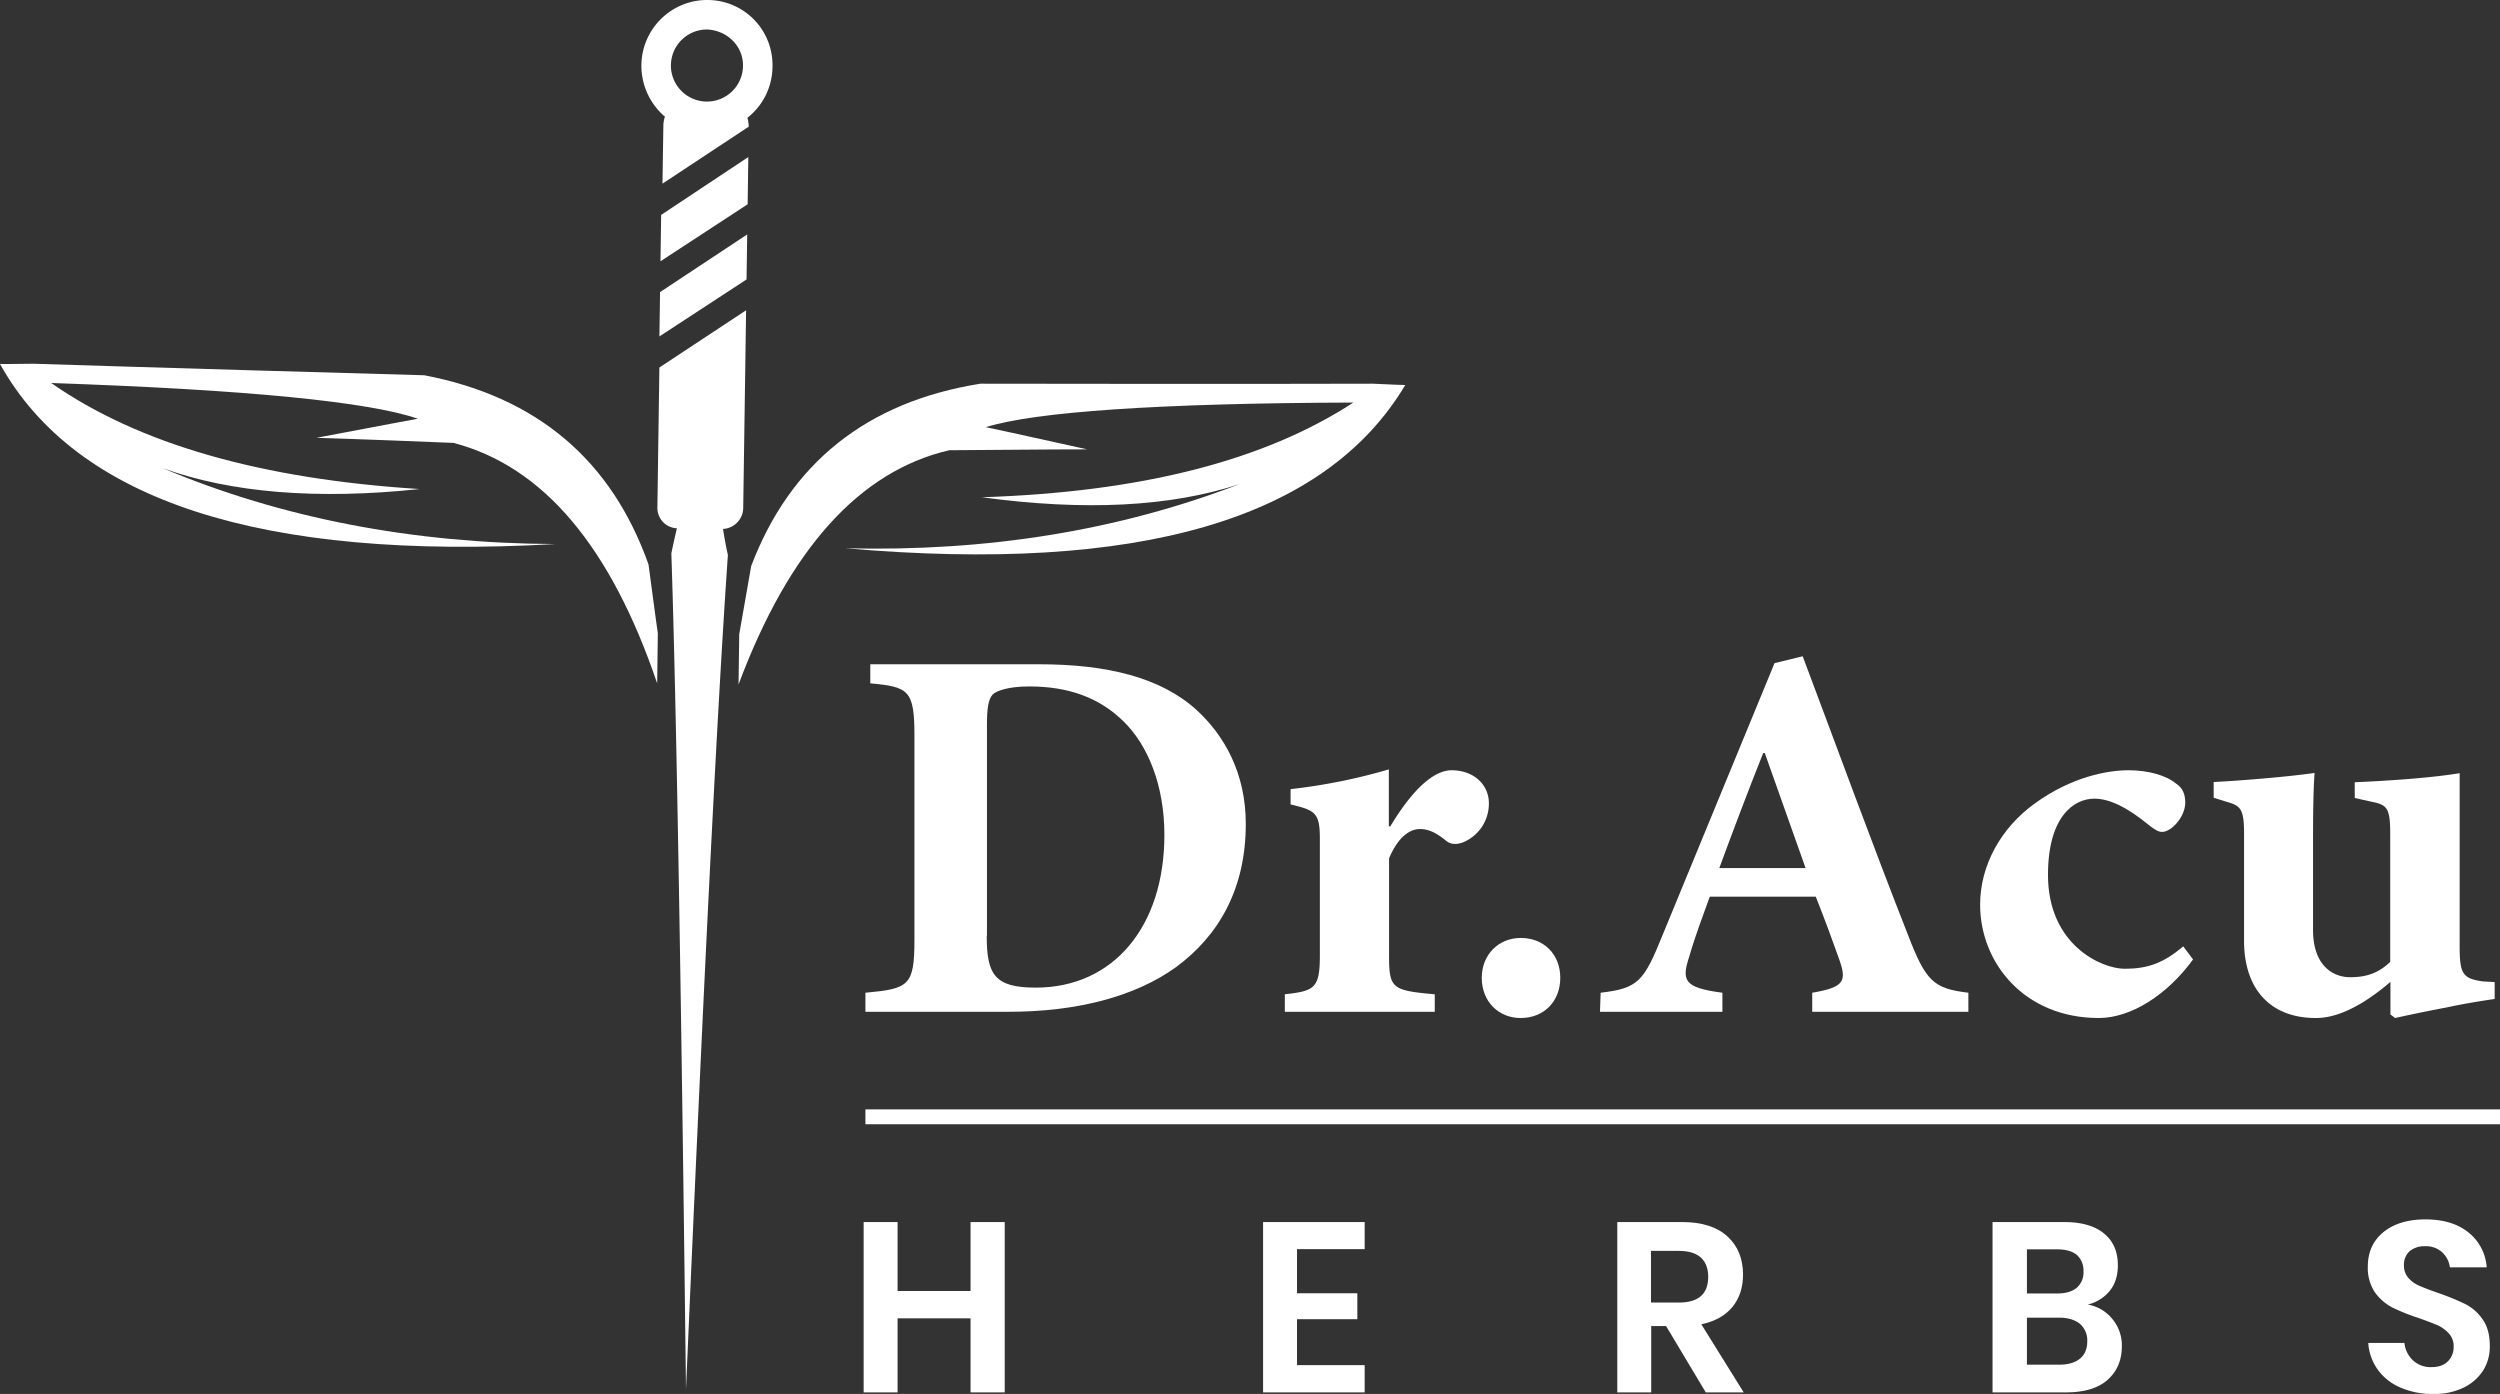
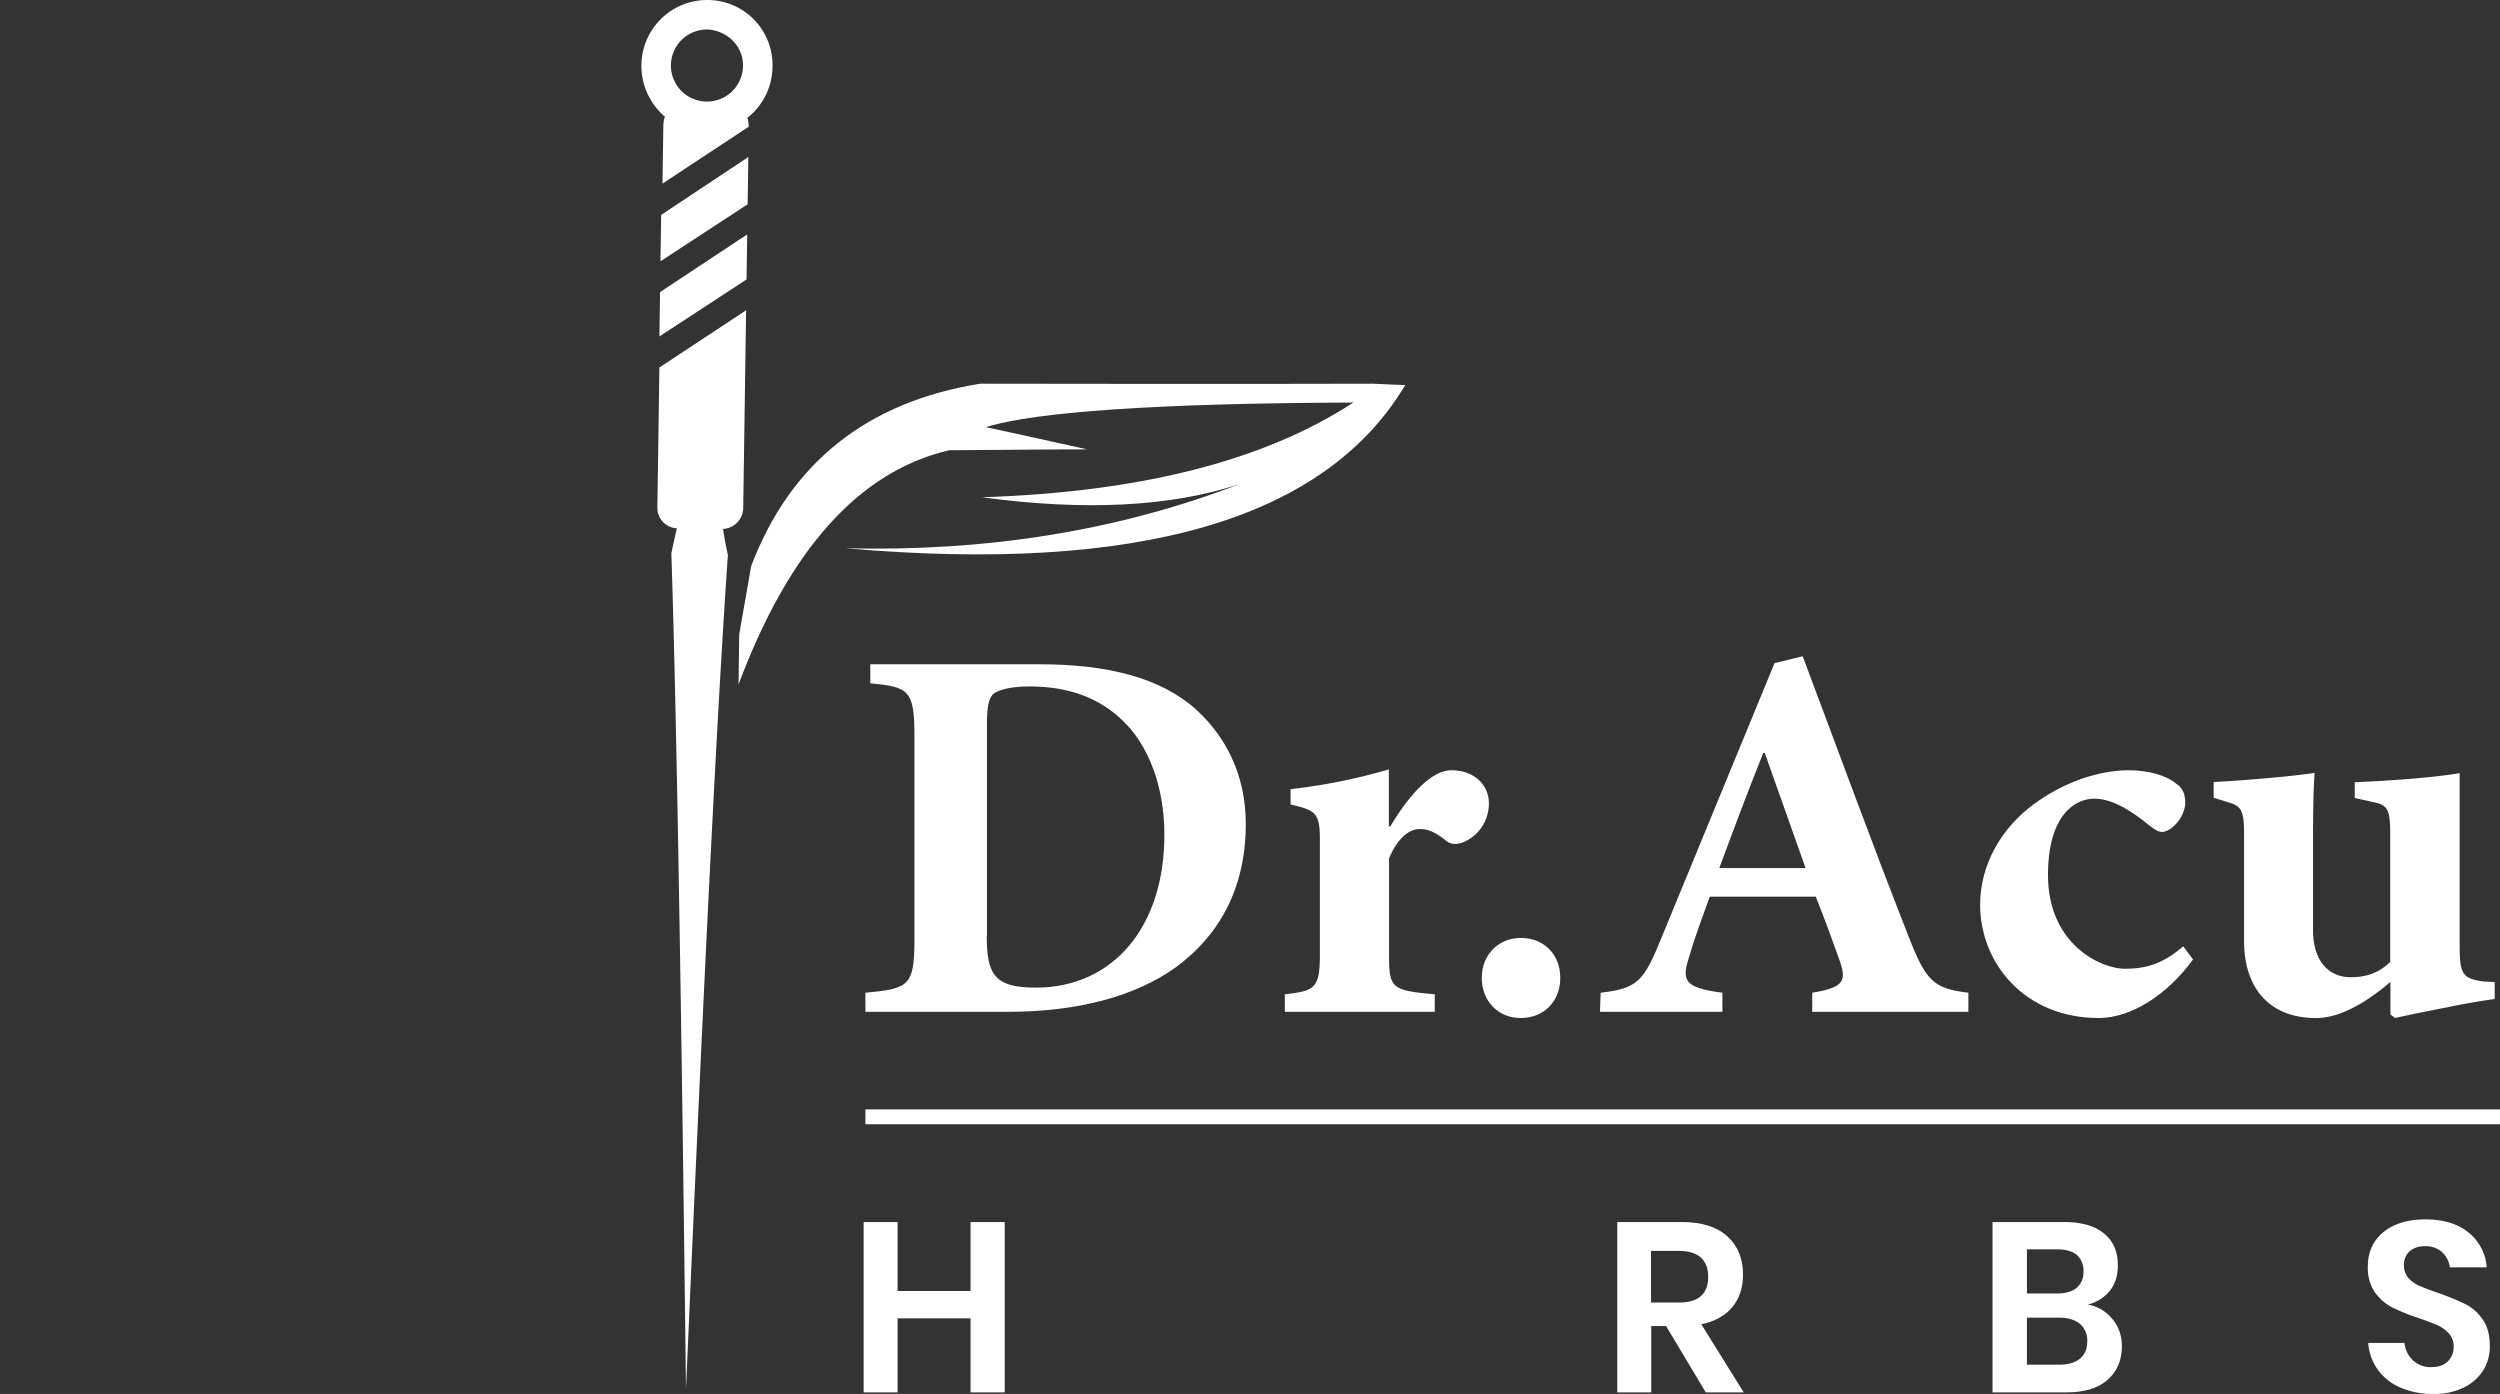
<svg xmlns="http://www.w3.org/2000/svg" id="Layer_1" data-name="Layer 1" viewBox="0 0 1127.2 628.5">
  <rect x="0" y="0" width="1127.2" height="628.5" fill="#333333" stroke="none" />
  <defs>
    <style>.cls-1,.cls-2{fill:#fff;}.cls-1{fill-rule:evenodd;}</style>
  </defs>
-   <path class="cls-1" d="M51.4,164.7c-10,.2-15,.1-15,.1Q87.85,257.35,286.8,246q-96.75-.45-177-34.2c30.7,11.1,69.6,14.3,115.8,9.4C154.3,216.7,99,201,59.5,173.4c88.4,3,143.4,8.5,165.3,16.1,0,0-15.3,2.8-45.7,8.6,0,0,20.6.6,61.8,2.3,40.4,10.6,70.8,46.6,91.8,108.4,0,0,.1-7.6.3-22.6,0,0-1.5-10.3-4.2-31-16.6-46.8-50-75.5-101.1-85.3-117.5-3.3-176.3-5.2-176.3-5.2Z" transform="translate(-36.4 -0.7)" />
  <path class="cls-1" d="M655.4,173.7c9.6.5,14.6.6,14.6.6q-54.15,90.9-252.4,73.6,96.15,2.4,177.6-28.9c-31.1,10.2-69.6,12.2-116.1,5.9,71.5-2.3,127.2-16.4,167.5-42.7-88.4.3-143.6,4.2-165.7,11.1,0,0,15.2,3.2,45.7,10,0,0-20.6,0-62.2.4-40.4,9.4-72.1,44.4-95,105.6,0,0,.1-7.6.3-22.6,0,0,1.8-10.3,5.4-30.8,17.6-46.3,52-74,103.3-82.2,117.9.2,177,0,177,0Z" transform="translate(-36.4 -0.7)" />
  <path class="cls-1" d="M355.6.7a29.32,29.32,0,0,1,29.1,30,29.49,29.49,0,0,1-11.3,23.1,18.44,18.44,0,0,1,.6,4L335.1,83.5l.4-26.2a13.1,13.1,0,0,1,.7-4,30.08,30.08,0,0,1-10.6-23.4A29.66,29.66,0,0,1,355.6.7Zm18.2,70.8-.3,21.3h0l-39.3,25.7.3-20.9Zm-.5,34.9-.3,20.3h0l-39.3,25.7v1.3l.3-21.3Zm-.5,34.2L371.5,230a9.62,9.62,0,0,1-9.4,9.2h.3c1.2,7.7,2.2,11.7,2.2,11.7q-6.9,98.55-18.9,376.3-3.3-277.65-6.6-377s.7-3.6,2.5-11.3h0a9.2,9.2,0,0,1-8.8-9.4l.9-63.1ZM355.4,14c9,.5,16.2,7.6,16,16.5a16.25,16.25,0,1,1-16-16.5Z" transform="translate(-36.4 -0.7)" />
  <path class="cls-2" d="M504.7,300.2c30.8,0,55,5.9,71.2,20.6,12.4,11.4,22.2,28.3,22.2,51.4,0,29.3-12.2,50.4-31.5,64.6-18.5,13.3-44.7,20.1-75.6,20.1H426.6v-8.6c19.6-1.8,22.1-3.1,22.1-23.9V332.5c0-20.6-2.5-22.1-19.9-23.7v-8.6ZM481.3,422.6c0,17.5,3.5,23.4,22.1,23.4,34.9,0,58-27.4,58-68.9,0-22.2-7.4-40.7-18.9-51.6-10.5-10.1-24.1-15.3-42-15.3-9.6,0-14.8,2-16.5,3.6-2.1,2.3-2.6,6.8-2.6,13.7v95.1Z" transform="translate(-36.4 -0.7)" />
  <path class="cls-2" d="M663.2,373.4c9.1-15.2,18.9-25.4,27.7-25.4,10.1,0,16.8,6.6,16.8,14.8a18.85,18.85,0,0,1-11.9,17.8c-3.6,1.2-5.9.5-7.6-1-4.1-3.3-7.6-5.1-11.5-5.1-4.8,0-9.9,3.6-14,13.2v43.8c0,14.8,1.2,15.8,20.6,17.5v7.9H615.7V449c13.3-1.5,15.8-2.6,15.8-17.5V379.1c0-12-2-13-13.2-15.7v-6.9a259.32,259.32,0,0,0,44.3-8.9v25.7h.6Z" transform="translate(-36.4 -0.7)" />
  <path class="cls-2" d="M722,459.7c-9.9,0-17.5-7.4-17.5-18.1,0-10.5,7.6-18,17.6-18,10.4,0,17.8,7.4,17.8,18s-7.4,18.1-17.8,18.1Z" transform="translate(-36.4 -0.7)" />
  <path class="cls-2" d="M853.5,456.9v-8.6c14.7-2.5,15.7-5.3,12-15.5-2.5-7.1-6.3-17.5-10.4-27.8H807.3c-2.8,7.9-6.3,16.8-9.1,26.5-3.6,11-3.1,14.5,14.8,16.8v8.6H757.8l.3-8.6c16.8-2,19.4-4.9,27.8-25.7l50.6-122.9,12.7-3.1c15.8,42,31.1,84,47.3,125.2,8.2,21.3,11.5,24.6,27.4,26.5v8.6ZM832.1,340.2h-.7c-6.9,17.3-13.5,34.8-19.8,51.9h38.9Z" transform="translate(-36.4 -0.7)" />
  <path class="cls-2" d="M1025.2,433.3c-11.5,15.8-27.8,26.4-42.5,26.4-33.6,0-53.5-24.9-53.5-51.1,0-17.8,9.4-34.6,24.6-45.6,16.8-12.2,33.1-15,42.2-15h.3c8.6,0,16.8,2.3,21.1,5.9,3.3,2.1,4.3,5.1,4.3,8.9-.2,6.4-6.3,13-10.5,13-1.6,0-3.1-1-5.3-2.6-10.5-8.7-18.5-12.4-25.2-12.4-9.1,0-20.9,7.9-20.9,34.4,0,31.6,24.2,42.3,34.6,42.3s17.5-2.6,26.4-10.1Z" transform="translate(-36.4 -0.7)" />
  <path class="cls-2" d="M1161.3,451.1c-6.8,1-13.7,2.1-21.6,3.8-7.9,1.5-15.8,3.1-23.4,4.8l-2.1-1.6V443.4a99.87,99.87,0,0,1-12.4,9.2c-7.2,4.3-14,7.1-21.3,7.1-20.3,0-32.3-12.9-32.3-34.8V376.5c0-11.2-1.6-12.5-7.9-14.3l-5.8-1.8v-7.1c5.8-.3,13.2-.8,21.3-1.5,8.4-.7,17.3-1.6,24.2-2.6-.7,9.9-.7,22.2-.7,35.9V420c0,15.5,8.4,21.3,16.8,21.3,6.8,0,12.5-1.6,18-6.9V376.6c0-11.2-1.3-13-7.9-14.3l-8.1-1.8v-7.1c7.1-.3,15.8-.8,24.7-1.5,8.6-.7,16.8-1.6,22.6-2.6v77.8c0,12.7,1.3,14.8,10.5,16.1l5.3.3v7.6Z" transform="translate(-36.4 -0.7)" />
  <path class="cls-2" d="M489.4,551.7v76.8H474V595.1H441.1v33.4H425.8V551.7h15.3v31.1H474V551.7Z" transform="translate(-36.4 -0.7)" />
-   <path class="cls-2" d="M621.2,563.9v19.9h27.2v11.7H621.2v20.7h30.5v12.3H605.9V551.7h45.8v12.2Z" transform="translate(-36.4 -0.7)" />
  <path class="cls-2" d="M805.5,628.5l-17.9-29.9h-6.7v29.9H765.6V551.7h29.3c8.9,0,15.7,2.2,20.4,6.5s7,10.1,7,17.2c0,5.8-1.6,10.7-4.8,14.6s-7.9,6.5-14,7.8l19.1,30.7ZM780.8,588h12.6c8.8,0,13.2-3.9,13.2-11.6,0-3.7-1.1-6.6-3.2-8.6s-5.5-3.1-10-3.1H780.8Z" transform="translate(-36.4 -0.7)" />
  <path class="cls-2" d="M988.9,595.5a18.56,18.56,0,0,1,4.2,12.1c0,6.5-2.2,11.5-6.5,15.3s-10.6,5.6-18.8,5.6h-33V551.7h32.3c7.8,0,13.7,1.7,17.9,5.1s6.3,8.2,6.3,14.4c0,4.8-1.3,8.7-3.8,11.7a18.15,18.15,0,0,1-9.8,6A18.17,18.17,0,0,1,988.9,595.5Zm-38.7-11.6H964c3.8,0,6.8-.9,8.8-2.6a9.14,9.14,0,0,0,3-7.3,9.49,9.49,0,0,0-2.9-7.4c-2-1.7-5-2.6-9-2.6H950.3v19.9Zm24,29.4q3.3-2.7,3.3-7.8a9.84,9.84,0,0,0-3.3-7.9c-2.2-1.8-5.4-2.8-9.4-2.8H950.3V616h14.6Q970.9,616,974.2,613.3Z" transform="translate(-36.4 -0.7)" />
  <path class="cls-2" d="M1156.2,618.3a21.58,21.58,0,0,1-8.7,7.9,29.87,29.87,0,0,1-14,3,35.88,35.88,0,0,1-14.6-2.8,24.21,24.21,0,0,1-10.3-8,23.09,23.09,0,0,1-4.4-12.2h16.3a12.59,12.59,0,0,0,3.8,7.8,11.56,11.56,0,0,0,8.5,3.1c3.2,0,5.6-.9,7.3-2.6a9,9,0,0,0,2.6-6.6,8.35,8.35,0,0,0-2.1-5.9,15.57,15.57,0,0,0-5.2-3.8q-3.15-1.35-8.7-3.3a90.82,90.82,0,0,1-11.7-4.7,22.86,22.86,0,0,1-7.8-6.8,19.87,19.87,0,0,1-3.2-11.6c0-6.6,2.4-11.8,7.1-15.6s11-5.7,18.9-5.7c8.1,0,14.6,2,19.4,5.9a22,22,0,0,1,8.2,15.7H1141a11.22,11.22,0,0,0-3.5-6.8,10.79,10.79,0,0,0-7.7-2.7,10.39,10.39,0,0,0-6.9,2.2,8.14,8.14,0,0,0-2.6,6.5,8.34,8.34,0,0,0,2,5.6,13.81,13.81,0,0,0,5.1,3.6c2.1.9,4.9,2,8.4,3.2a112,112,0,0,1,12,4.9,20.73,20.73,0,0,1,7.9,6.9q3.3,4.5,3.3,12A20.28,20.28,0,0,1,1156.2,618.3Z" transform="translate(-36.4 -0.7)" />
  <rect class="cls-2" x="390.2" y="500.2" width="737" height="6.7" />
</svg>